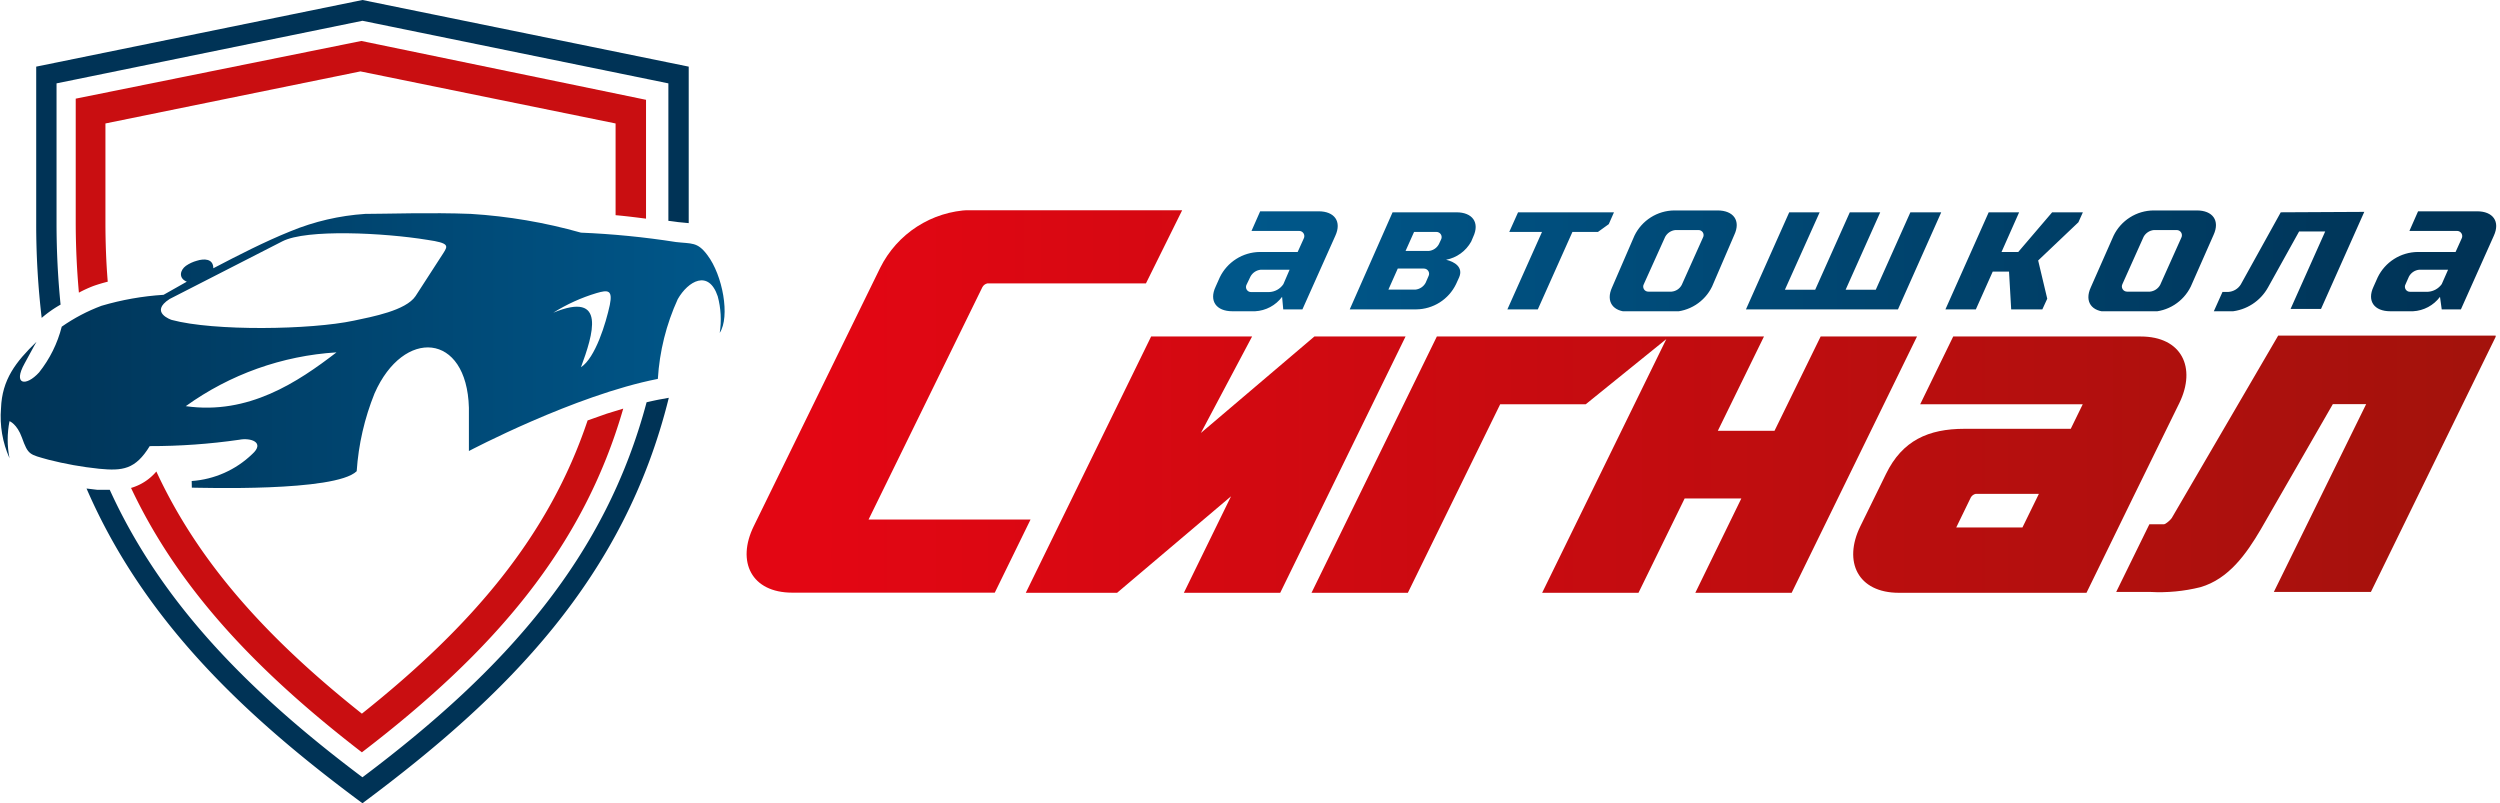
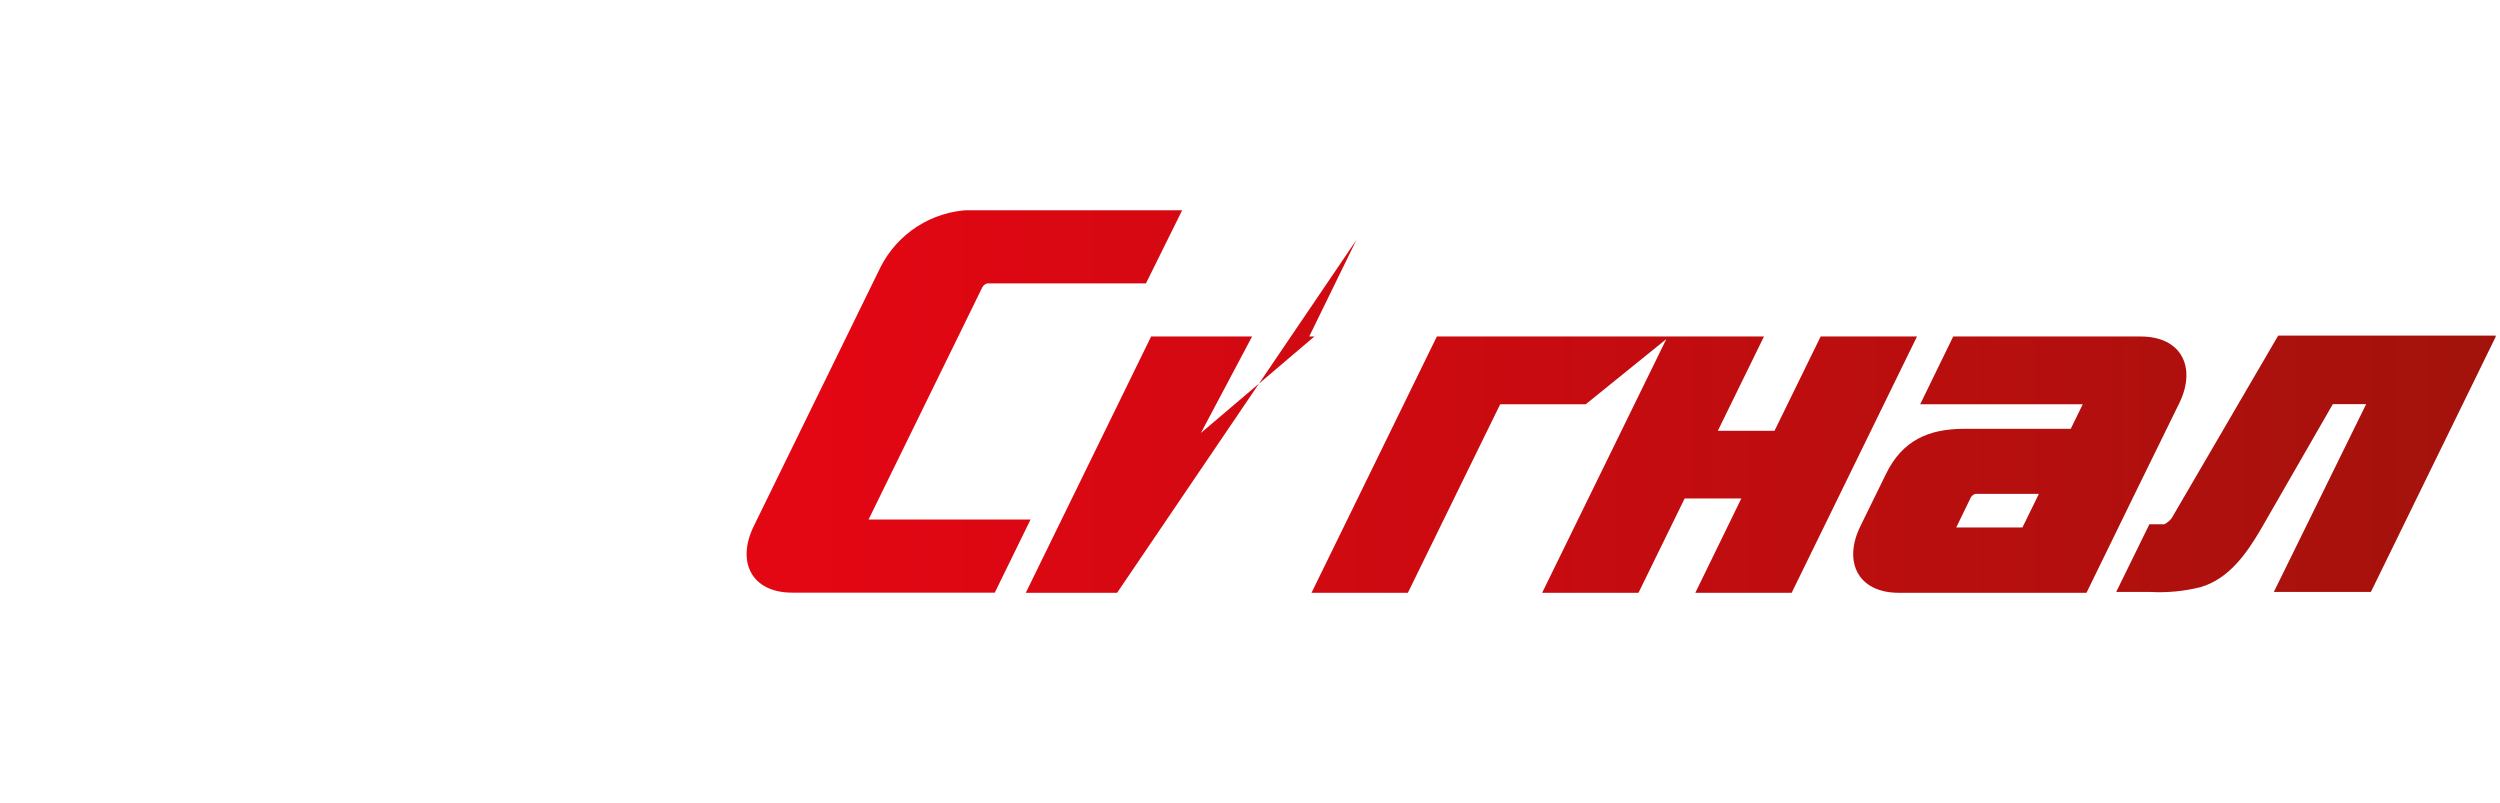
<svg xmlns="http://www.w3.org/2000/svg" id="Слой_1" data-name="Слой 1" viewBox="0 0 173.33 55.68">
  <defs>
    <style>.cls-1{fill:none;clip-rule:evenodd;}.cls-2{clip-path:url(#clip-path);}.cls-3{fill:url(#Безымянный_градиент_4);}.cls-4{clip-path:url(#clip-path-2);}.cls-5{fill:url(#Безымянный_градиент_2);}.cls-6{fill:#c90e11;}.cls-6,.cls-7{fill-rule:evenodd;}.cls-7{fill:#003356;}.cls-8{clip-path:url(#clip-path-3);}.cls-9{fill:url(#Безымянный_градиент_3);}</style>
    <clipPath id="clip-path" transform="translate(-123.55 -121.08)">
      <path class="cls-1" d="M223.14,137.16a.36.36,0,0,1,.32.53l-.15.32a.89.89,0,0,1-.71.47H221l.59-1.32Zm-3.33,4,.65-1.46h1.81a.36.36,0,0,1,.32.53l-.2.46a.91.91,0,0,1-.71.47Zm8.38-4h2.27l-2.4,5.37h2.11l2.4-5.37h1.77l.75-.54.36-.82H228.8Zm9.65,4.14a.35.35,0,0,1-.32-.52L239,137.5a.91.91,0,0,1,.71-.47h1.59a.35.35,0,0,1,.32.52l-1.47,3.28a.88.88,0,0,1-.71.47Zm5.95-3.93c.47-1-.06-1.7-1.16-1.7h-3a3.1,3.1,0,0,0-2.76,1.75L235.32,141c-.46,1,.07,1.7,1.16,1.7h3a3.11,3.11,0,0,0,2.77-1.75Zm11.35,5.16,3-6.73H256l-2.4,5.37h-2.09l2.4-5.37h-2.11l-2.4,5.37h-2.1l2.41-5.37h-2.11l-3,6.73Zm8.4-6.73h-2.11l-3,6.73h2.11l1.17-2.62h1.13l.15,2.62h2.16l.34-.74-.63-2.65,2.79-2.65.31-.69h-2.13l-2.35,2.75h-1.16Zm7.48,5.5a.36.36,0,0,1-.32-.52l1.47-3.28a.91.91,0,0,1,.71-.47h1.58a.36.36,0,0,1,.33.52l-1.47,3.28a.91.91,0,0,1-.71.47Zm6-3.93c.46-1-.06-1.7-1.16-1.7h-3a3.11,3.11,0,0,0-2.77,1.75L268.51,141c-.46,1,.06,1.7,1.16,1.7h3a3.13,3.13,0,0,0,2.77-1.75Zm4.66-1.57-2.77,5a1.1,1.1,0,0,1-.87.52h-.4l-.61,1.36h1.17A3.27,3.27,0,0,0,280.8,141l2.15-3.87h1.81l-2.4,5.37h2.11l3-6.73Zm8.89,4.45a.91.91,0,0,1,.71-.47h2l-.44,1a1.28,1.28,0,0,1-.95.53h-1.24a.35.35,0,0,1-.32-.52Zm2.27,2.28h1.33l2.28-5.1c.46-1-.06-1.7-1.16-1.7H291.2l-.6,1.36h3.29a.36.36,0,0,1,.33.53l-.42.93h-2.63a3.12,3.12,0,0,0-2.77,1.76l-.29.65c-.47,1,.06,1.7,1.16,1.7h1.58a2.49,2.49,0,0,0,1.87-1Zm-82.59-2.28a.91.91,0,0,1,.71-.47h2l-.43,1a1.24,1.24,0,0,1-1,.55H210.3a.35.35,0,0,1-.32-.52Zm2.27,2.28h1.33l2.28-5.1c.46-1-.06-1.7-1.16-1.7h-4.05l-.6,1.36h3.29a.36.36,0,0,1,.33.53l-.42.93h-2.63a3.12,3.12,0,0,0-2.77,1.76l-.29.65c-.47,1,.06,1.7,1.16,1.7h1.58a2.49,2.49,0,0,0,1.87-1Zm4.61,0h4.61a3.1,3.1,0,0,0,2.76-1.75l.21-.46c.32-.72-.33-1.1-.9-1.23a2.53,2.53,0,0,0,1.74-1.26l.14-.33c.47-1-.06-1.7-1.16-1.7H220.1Z" />
    </clipPath>
    <linearGradient id="Безымянный_градиент_4" x1="86.65" y1="18.08" x2="170.36" y2="18.08" gradientUnits="userSpaceOnUse">
      <stop offset="0" stop-color="#00578a" />
      <stop offset="1" stop-color="#003356" />
    </linearGradient>
    <clipPath id="clip-path-2" transform="translate(-123.55 -121.08)">
-       <path class="cls-1" d="M259.18,157.65h4.59l1.14-2.33h-4.38a.51.51,0,0,0-.34.25Zm7.94-6.84.83-1.7H256.68l2.29-4.7h13c2.85,0,3.87,2.16,2.68,4.61q-3.23,6.57-6.44,13.16h-13c-2.86,0-3.88-2.16-2.68-4.61l1.78-3.63c1.13-2.32,2.94-3.13,5.44-3.13Zm-24.47.14h3.93l3.2-6.54h6.68l-8.69,17.77h-6.68l3.19-6.54h-3.93l-3.2,6.54h-6.68l8.61-17.59-5.59,4.52h-5.93l-6.4,13.07h-6.68l8.69-17.77h22.68Zm-35.84.15,7.87-6.69H221l-8.69,17.77h-6.68l3.27-6.69L201,162.18h-6.33l8.69-17.77h7Zm80.79-2h-2.31l-5,8.69c-1,1.7-2.22,3.43-4.18,4a11.67,11.67,0,0,1-3.49.33h-2.35l2.3-4.69h1c.14,0,.48-.32.55-.43l7.38-12.65h15.12l-8.69,17.77H281.2Zm-103.83,8H195l-2.48,5.07H178.48c-2.83,0-3.88-2.14-2.67-4.61l8.77-17.92a7.23,7.23,0,0,1,6.2-4h14.74L203,140.73H192a.52.52,0,0,0-.34.26Z" />
+       <path class="cls-1" d="M259.18,157.65h4.59l1.14-2.33h-4.38a.51.51,0,0,0-.34.25Zm7.94-6.84.83-1.7H256.68l2.29-4.7h13c2.85,0,3.87,2.16,2.68,4.61q-3.23,6.57-6.44,13.16h-13c-2.86,0-3.88-2.16-2.68-4.61l1.78-3.63c1.13-2.32,2.94-3.13,5.44-3.13Zm-24.47.14h3.93l3.2-6.54h6.68l-8.69,17.77h-6.68l3.19-6.54h-3.93l-3.2,6.54h-6.68l8.61-17.59-5.59,4.52h-5.93l-6.4,13.07h-6.68l8.69-17.77h22.68Zm-35.84.15,7.87-6.69H221h-6.68l3.27-6.69L201,162.18h-6.33l8.69-17.77h7Zm80.79-2h-2.31l-5,8.69c-1,1.7-2.22,3.43-4.18,4a11.67,11.67,0,0,1-3.49.33h-2.35l2.3-4.69h1c.14,0,.48-.32.55-.43l7.38-12.65h15.12l-8.69,17.77H281.2Zm-103.83,8H195l-2.48,5.07H178.48c-2.83,0-3.88-2.14-2.67-4.61l8.77-17.92a7.23,7.23,0,0,1,6.2-4h14.74L203,140.73H192a.52.52,0,0,0-.34.26Z" />
    </clipPath>
    <linearGradient id="Безымянный_градиент_2" x1="56.74" y1="27.85" x2="170.95" y2="27.85" gradientUnits="userSpaceOnUse">
      <stop offset="0" stop-color="#e30613" />
      <stop offset="1" stop-color="#a4120c" />
    </linearGradient>
    <clipPath id="clip-path-3" transform="translate(-123.55 -121.08)">
      <path class="cls-1" d="M136.43,149.24a20,20,0,0,1,10.45-3.73c-2.68,2.06-6.1,4.35-10.45,3.73m25.48-6.48a12.32,12.32,0,0,1,3-1.36c.79-.23,1.13-.23.92.82-.27,1.26-1,3.67-2,4.32C164.66,144.29,165.64,141.22,161.91,142.76Zm2.82,4.11a8.53,8.53,0,0,0,3.74-6c.06-.41,0-.49-.39-.41l-.7.15c-.57.12-.55.18-.59.75A11.76,11.76,0,0,1,164.73,146.87Zm-4.24-5.71a43.91,43.91,0,0,0,4.71-2.85,17.63,17.63,0,0,0-5.29-1.25c-3.17-.28-3.52,1.09-3.52,1.09l-2.12,3.54s-.68,1.22.25,1.22a21.1,21.1,0,0,0,3.38-.66s-1-.37-1.09-1.21a1.53,1.53,0,0,1,1.56-1.19S160.54,140.11,160.49,141.16Zm-6.19-2.55-1.94,3c-.67,1-3,1.43-4.27,1.7-3,.64-9.71.74-12.64-.05,0,0-1.58-.52-.14-1.45l7.82-4c1.67-.86,7.05-.59,10.05-.1C154.71,137.93,154.61,138.12,154.3,138.61Zm-17.45,16.28c.52,0,9.94.31,11.43-1.14a17.56,17.56,0,0,1,1.24-5.4c2-4.54,6.4-4.24,6.54,1v3s7.32-3.87,13.1-5a15.59,15.59,0,0,1,1.38-5.53c.72-1.26,2.14-2.07,2.77-.2a6.12,6.12,0,0,1,.14,2.54c.73-1.12.21-4-.86-5.4-.69-.93-1.09-.77-2.18-.9a57.94,57.94,0,0,0-6.58-.65,36.35,36.35,0,0,0-7.63-1.3c-2.76-.11-5.92,0-7.33,0a16.42,16.42,0,0,0-5.17,1.2c-1.79.72-3.64,1.67-5.36,2.57,0-.68-.65-.68-1.15-.52a2.49,2.49,0,0,0-.75.35c-.4.29-.54.85.06,1.1l-1.61.91a19.49,19.49,0,0,0-4.3.76,12.33,12.33,0,0,0-2.76,1.45,8.4,8.4,0,0,1-1.57,3.17c-.91,1-1.84.87-1-.63.61-1.14.82-1.49.82-1.49-1.44,1.39-2.39,2.62-2.46,4.61a7.05,7.05,0,0,0,.59,3.46,6.57,6.57,0,0,1,0-2.57s.52.19.86,1.14c.44,1.22.52,1.16,1.83,1.53a24.44,24.44,0,0,0,3.52.63c1.63.16,2.52.05,3.51-1.57a43.05,43.05,0,0,0,6.2-.44c.78-.16,1.83.17.9,1a6.72,6.72,0,0,1-4.19,1.86Z" />
    </clipPath>
    <linearGradient id="Безымянный_градиент_3" y1="24.42" x2="50.22" y2="24.42" gradientUnits="userSpaceOnUse">
      <stop offset="0" stop-color="#003356" />
      <stop offset="1" stop-color="#00578a" />
    </linearGradient>
  </defs>
  <g class="cls-2">
-     <rect class="cls-3" x="83.78" y="14.58" width="89.55" height="7" />
-   </g>
+     </g>
  <g class="cls-4">
    <rect class="cls-5" x="51.05" y="14.58" width="121.98" height="26.53" />
  </g>
-   <path class="cls-6" d="M132.64,154.92c3.3,7,8.72,12.71,16,18.32,9.15-7,15.34-14.18,18.12-23.83l-1.14.35-1.33.47c-2.68,8-8,14.24-15.65,20.33-6.51-5.17-11.3-10.42-14.25-16.79a3.62,3.62,0,0,1-1.79,1.15m16-31-19.8,4v8.53c0,1.71.08,3.34.22,4.92a8.69,8.69,0,0,1,1-.46q.48-.17,1-.3c-.11-1.34-.16-2.72-.16-4.16v-6.81l17.68-3.61,17.69,3.61V136c.7.06,1.41.15,2.11.24V128Z" transform="translate(-123.55 -121.08)" />
-   <path class="cls-7" d="M148.68,121.08l22.62,4.62v10.85l-.72-.07-.69-.09v-9.53l-21.21-4.34-21.21,4.34v9.68c0,2,.1,3.85.28,5.66a8.05,8.05,0,0,0-1.31.92,55.36,55.36,0,0,1-.38-6.58V125.7Zm21.24,27.58c-3.09,12.51-11.21,20.65-21.24,28.11-8-5.92-15.11-12.54-19.13-21.82l.75.09c.3,0,.59,0,.86,0,3.5,7.69,9.44,13.87,17.52,19.93,10.11-7.59,16.87-15.36,19.7-26,.35-.08.7-.16,1.05-.22Z" transform="translate(-123.55 -121.08)" />
  <g class="cls-8">
-     <rect class="cls-9" y="14.74" width="50.63" height="19.38" />
-   </g>
+     </g>
</svg>